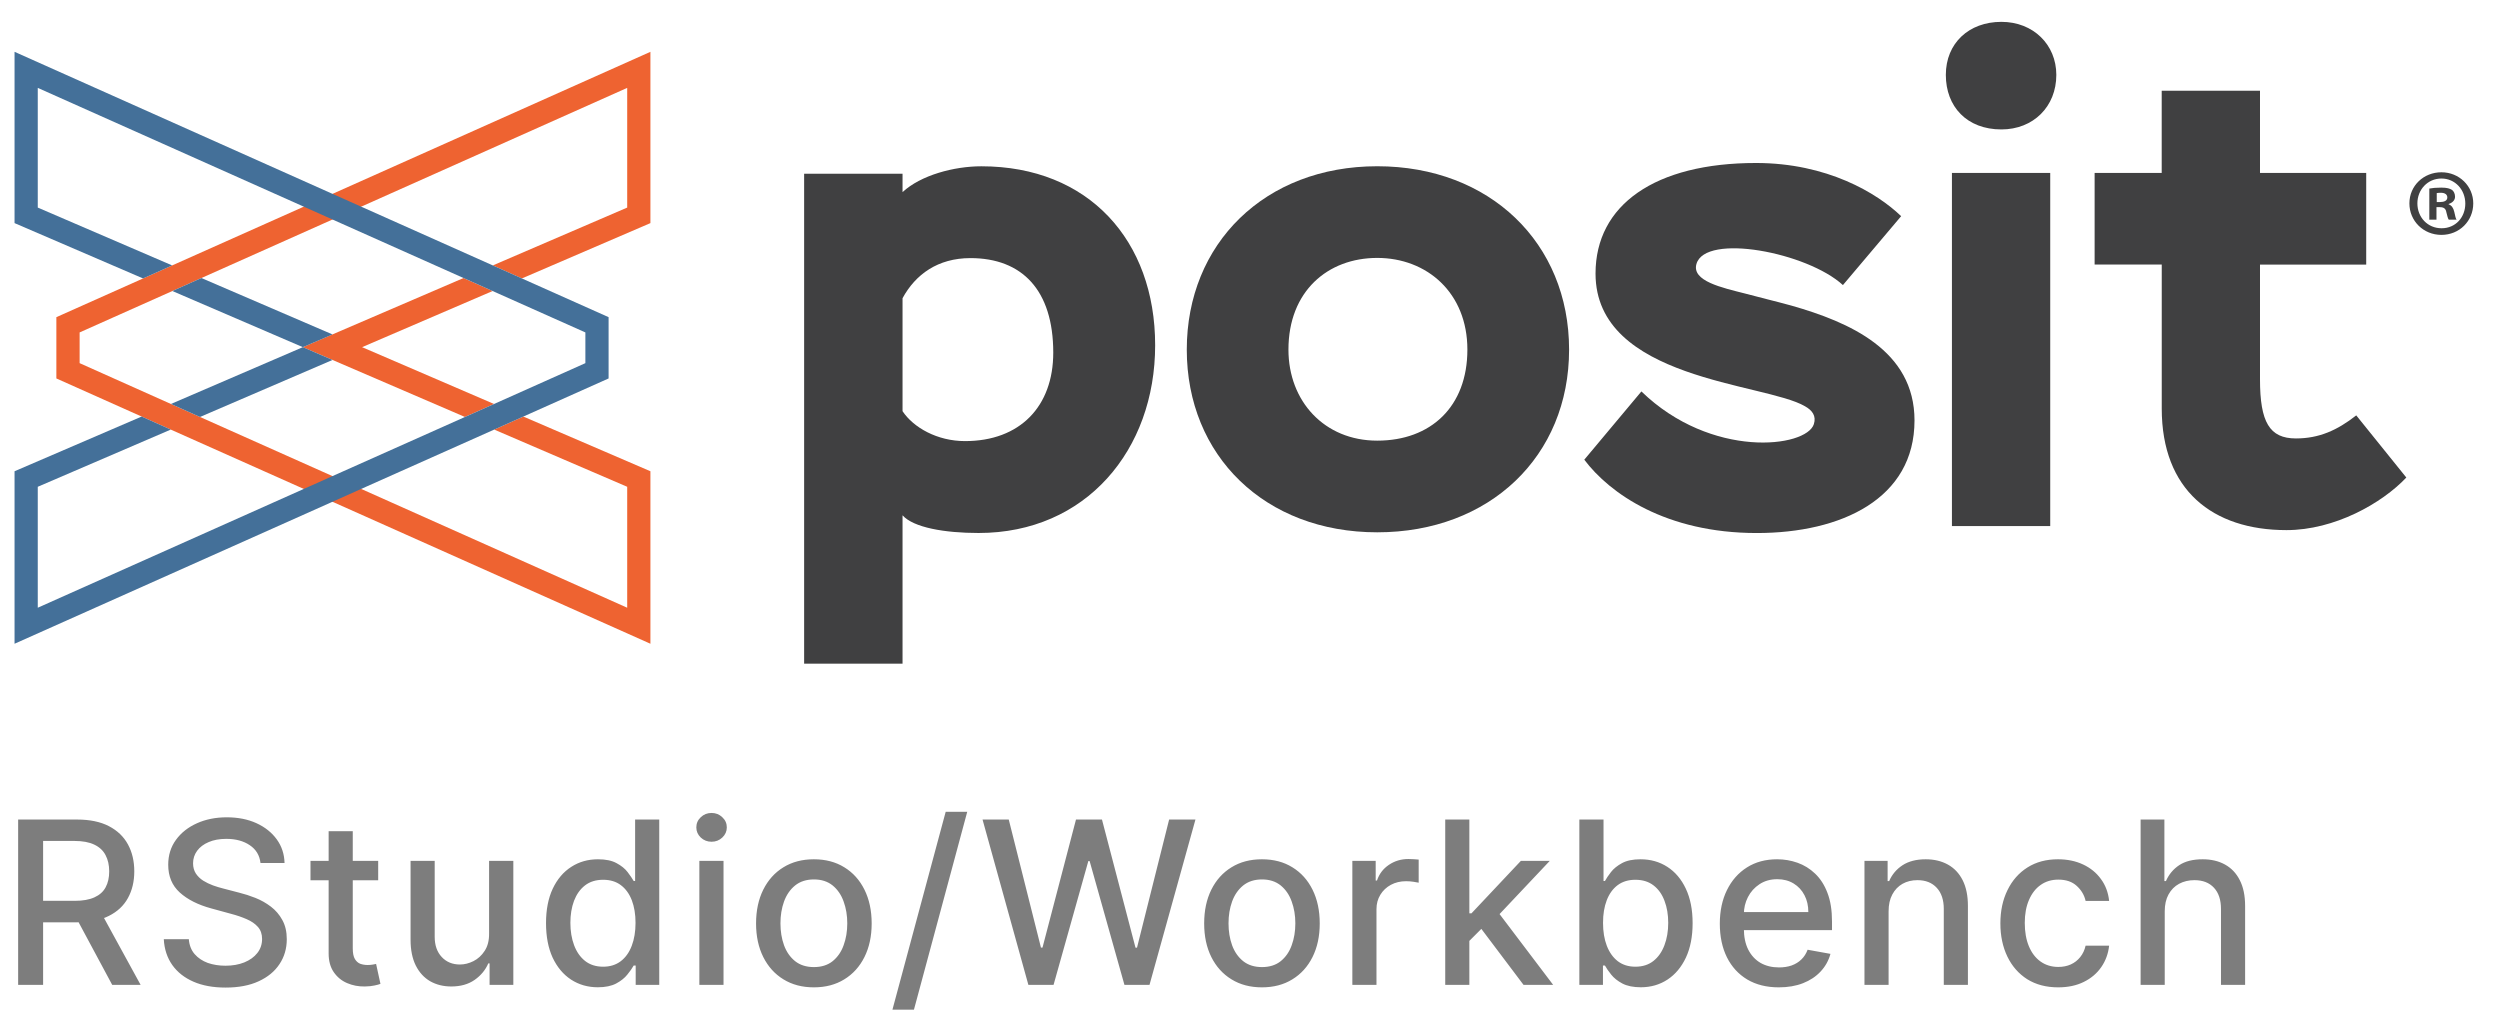
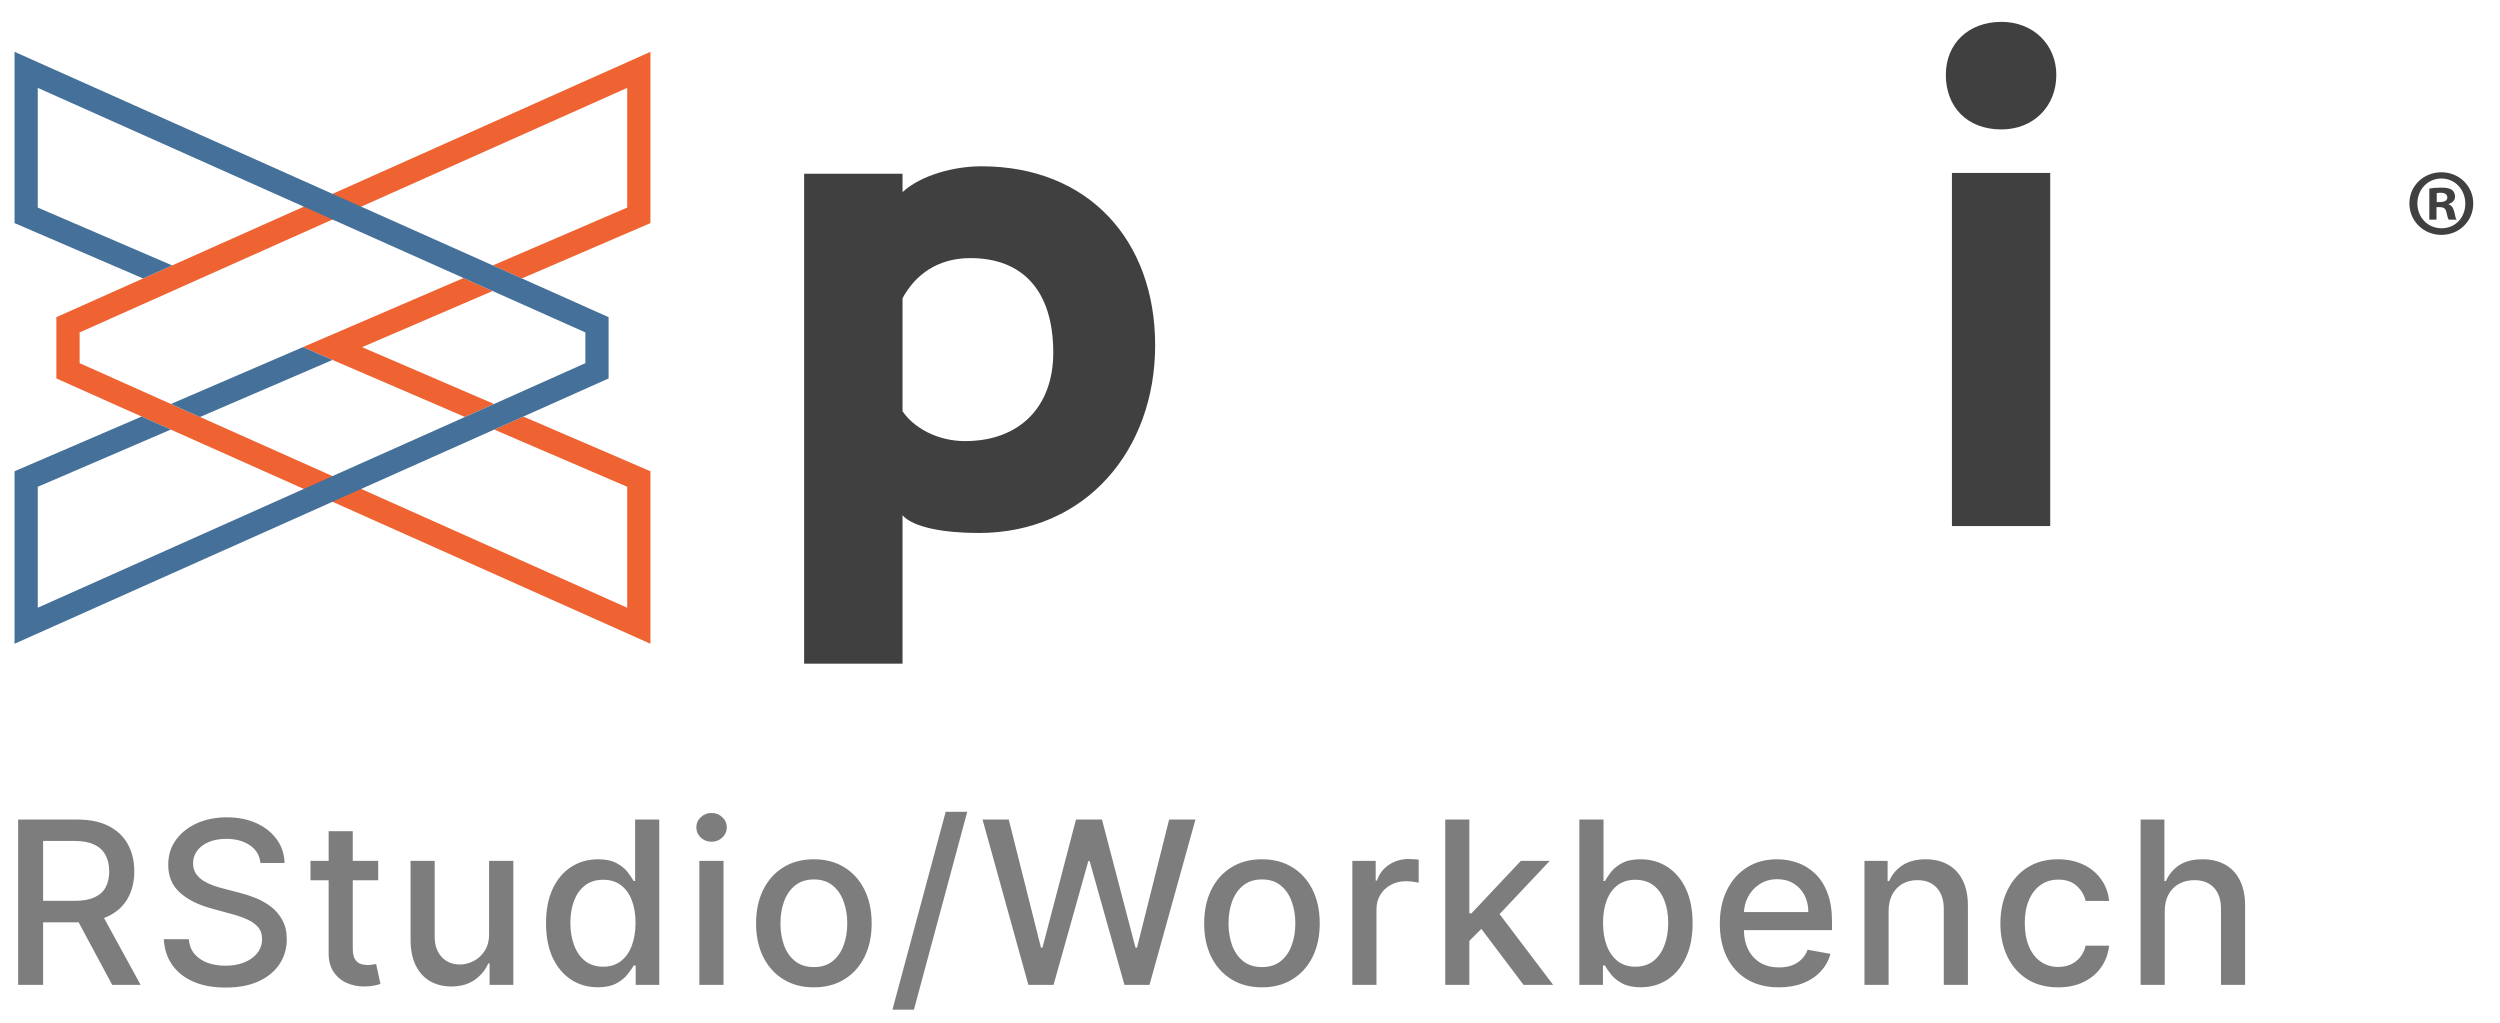
<svg xmlns="http://www.w3.org/2000/svg" width="66" height="27" viewBox="0 0 66 27" fill="none">
  <g clip-path="url(#clip0_1334_11747)">
-     <path d="M36.359 4.389C39.33 4.389 41.424 6.415 41.424 9.23C41.424 12.044 39.33 14.053 36.359 14.053C33.389 14.053 31.331 12.027 31.331 9.23C31.331 6.433 33.389 4.389 36.359 4.389ZM36.359 11.633C37.773 11.633 38.739 10.736 38.739 9.23C38.739 7.724 37.666 6.809 36.359 6.809C35.053 6.809 34.015 7.688 34.015 9.23C34.015 10.593 34.964 11.633 36.359 11.633Z" fill="#404041" />
    <path d="M52.837 0.577C53.679 0.577 54.287 1.18 54.287 1.977C54.287 2.815 53.679 3.417 52.837 3.417C51.925 3.417 51.37 2.815 51.37 1.977C51.37 1.14 51.978 0.577 52.837 0.577ZM51.531 4.565H54.126V13.889H51.531V4.565Z" fill="#404041" />
-     <path d="M55.297 4.565H57.069V2.395H59.664V4.565H62.468V6.985H59.664V10.015C59.664 11.145 59.914 11.575 60.613 11.575C61.221 11.575 61.704 11.36 62.205 10.966L63.527 12.607C62.882 13.289 61.632 13.995 60.362 13.995C58.412 13.995 57.07 12.937 57.07 10.786V6.984H55.298V4.564L55.297 4.565Z" fill="#404041" />
-     <path d="M50.188 5.705C49.552 5.094 48.233 4.303 46.359 4.303C43.691 4.303 42.122 5.409 42.122 7.222C42.122 10.035 46.594 10.104 47.651 10.725C47.842 10.831 47.955 10.98 47.886 11.197C47.688 11.82 45.181 12.125 43.333 10.334L41.825 12.136C42.496 13.027 43.977 14.072 46.38 14.072C48.613 14.072 50.543 13.166 50.543 11.1C50.543 9.248 48.821 8.503 47.29 8.067C46.854 7.947 46.433 7.848 46.069 7.749C45.465 7.595 44.657 7.421 44.786 6.969C45.021 6.148 47.712 6.662 48.653 7.526L50.191 5.706L50.188 5.705Z" fill="#404041" />
    <path d="M21.229 4.587H23.827V5.072C24.311 4.623 25.189 4.39 25.907 4.39C28.739 4.39 30.496 6.348 30.496 9.114C30.496 11.881 28.668 14.071 25.835 14.071C24.939 14.071 24.114 13.928 23.827 13.604V17.52H21.229V4.587ZM23.827 7.873V10.855C24.114 11.286 24.741 11.645 25.476 11.645C26.929 11.645 27.806 10.729 27.806 9.31C27.806 7.658 26.982 6.814 25.619 6.814C24.759 6.814 24.168 7.245 23.827 7.873Z" fill="#404041" />
    <path d="M3.777 7.351L4.545 7.007L8.02 5.456L8.778 5.118L17.171 1.368V5.89L13.777 7.351L13.01 7.007L16.558 5.48V2.32L9.535 5.456L8.778 5.795L5.317 7.34L4.55 7.683L2.102 8.776V9.587L4.512 10.665L5.28 11.008L8.831 12.593L9.585 12.93L16.558 16.044V12.851L13.047 11.341L13.816 10.997L17.171 12.441V16.995L8.834 13.272L8.081 12.935L4.508 11.341L3.739 10.997L1.488 9.991V8.373L3.777 7.351Z" fill="#EE6331" />
    <path d="M9.559 9.165L13.005 7.683L12.237 7.34L7.994 9.165L12.274 11.008L13.042 10.665L9.559 9.165Z" fill="#EE6331" />
    <path d="M4.512 10.665L5.28 11.008L8.778 9.503L7.995 9.165L4.512 10.665Z" fill="#447099" />
-     <path d="M5.317 7.34L4.55 7.683L7.995 9.165L8.778 8.829L5.317 7.34Z" fill="#447099" />
    <path d="M13.778 7.351L13.01 7.007L9.536 5.456L8.778 5.118L0.384 1.368V5.89L3.777 7.351L4.545 7.007L0.997 5.48V2.32L8.02 5.456L8.778 5.795L12.238 7.34L13.005 7.683L15.454 8.776V9.587L13.043 10.665L12.275 11.008L8.724 12.593L7.97 12.93L0.997 16.044V12.851L4.508 11.341L3.739 10.997L0.384 12.441V16.995L8.721 13.272L9.474 12.935L13.047 11.341L13.816 10.997L16.067 9.991V8.373L13.778 7.351Z" fill="#447099" />
    <path d="M65.294 5.369C65.294 5.836 64.928 6.201 64.454 6.201C63.979 6.201 63.608 5.835 63.608 5.369C63.608 4.904 63.983 4.548 64.454 4.548C64.924 4.548 65.294 4.914 65.294 5.369ZM63.819 5.369C63.819 5.736 64.088 6.026 64.458 6.026C64.829 6.026 65.084 5.736 65.084 5.374C65.084 5.013 64.819 4.713 64.454 4.713C64.088 4.713 63.819 5.009 63.819 5.369ZM64.324 5.8H64.134V4.978C64.209 4.963 64.314 4.953 64.449 4.953C64.604 4.953 64.674 4.978 64.734 5.014C64.779 5.048 64.813 5.114 64.813 5.195C64.813 5.285 64.743 5.355 64.644 5.385V5.394C64.723 5.424 64.768 5.485 64.793 5.594C64.818 5.719 64.833 5.769 64.854 5.8H64.648C64.623 5.77 64.608 5.695 64.583 5.6C64.568 5.51 64.518 5.469 64.413 5.469H64.323V5.8H64.324ZM64.329 5.334H64.419C64.524 5.334 64.609 5.299 64.609 5.214C64.609 5.139 64.554 5.089 64.434 5.089C64.385 5.089 64.349 5.094 64.33 5.098V5.334H64.329Z" fill="#404041" />
  </g>
  <path d="M0.479 26V21.636H2.035C2.373 21.636 2.653 21.695 2.876 21.811C3.101 21.928 3.268 22.089 3.379 22.295C3.49 22.499 3.545 22.736 3.545 23.004C3.545 23.271 3.489 23.506 3.377 23.709C3.266 23.911 3.099 24.068 2.874 24.18C2.651 24.293 2.371 24.349 2.033 24.349H0.854V23.782H1.973C2.186 23.782 2.359 23.751 2.493 23.69C2.628 23.629 2.727 23.541 2.789 23.424C2.852 23.308 2.883 23.168 2.883 23.004C2.883 22.84 2.851 22.697 2.787 22.576C2.724 22.455 2.626 22.363 2.491 22.299C2.357 22.234 2.182 22.201 1.964 22.201H1.138V26H0.479ZM2.634 24.031L3.712 26H2.962L1.905 24.031H2.634ZM6.877 22.783C6.854 22.581 6.76 22.425 6.595 22.314C6.431 22.202 6.223 22.146 5.973 22.146C5.794 22.146 5.639 22.174 5.509 22.231C5.378 22.286 5.276 22.363 5.204 22.461C5.133 22.558 5.097 22.668 5.097 22.791C5.097 22.895 5.122 22.984 5.17 23.06C5.22 23.135 5.284 23.198 5.364 23.249C5.445 23.299 5.531 23.341 5.624 23.375C5.716 23.408 5.805 23.435 5.89 23.456L6.316 23.567C6.455 23.601 6.598 23.647 6.744 23.705C6.891 23.764 7.026 23.84 7.151 23.935C7.276 24.03 7.377 24.148 7.454 24.289C7.532 24.43 7.571 24.598 7.571 24.794C7.571 25.041 7.507 25.261 7.379 25.452C7.253 25.644 7.069 25.796 6.828 25.906C6.588 26.017 6.297 26.072 5.956 26.072C5.629 26.072 5.347 26.021 5.108 25.917C4.869 25.813 4.683 25.666 4.548 25.476C4.413 25.284 4.338 25.057 4.324 24.794H4.985C4.997 24.952 5.048 25.083 5.138 25.188C5.229 25.292 5.345 25.369 5.485 25.421C5.627 25.47 5.783 25.495 5.952 25.495C6.138 25.495 6.303 25.466 6.448 25.408C6.595 25.348 6.71 25.266 6.793 25.16C6.877 25.054 6.919 24.93 6.919 24.788C6.919 24.658 6.882 24.553 6.808 24.47C6.736 24.388 6.637 24.32 6.512 24.266C6.389 24.212 6.249 24.164 6.092 24.123L5.577 23.982C5.227 23.887 4.95 23.747 4.746 23.562C4.543 23.378 4.441 23.134 4.441 22.829C4.441 22.578 4.509 22.359 4.646 22.171C4.782 21.984 4.967 21.838 5.2 21.734C5.433 21.629 5.695 21.577 5.988 21.577C6.284 21.577 6.544 21.629 6.77 21.732C6.997 21.836 7.176 21.979 7.307 22.16C7.438 22.341 7.506 22.548 7.512 22.783H6.877ZM9.984 22.727V23.239H8.197V22.727H9.984ZM8.676 21.943H9.313V25.039C9.313 25.163 9.332 25.256 9.369 25.318C9.406 25.379 9.453 25.421 9.511 25.444C9.571 25.465 9.636 25.476 9.705 25.476C9.757 25.476 9.801 25.472 9.84 25.465C9.878 25.458 9.908 25.452 9.929 25.448L10.044 25.974C10.007 25.989 9.955 26.003 9.886 26.017C9.818 26.033 9.733 26.041 9.631 26.043C9.463 26.046 9.307 26.016 9.162 25.953C9.017 25.891 8.9 25.794 8.81 25.663C8.721 25.533 8.676 25.369 8.676 25.171V21.943ZM12.912 24.643V22.727H13.552V26H12.925V25.433H12.891C12.816 25.608 12.695 25.754 12.529 25.87C12.364 25.985 12.159 26.043 11.913 26.043C11.703 26.043 11.517 25.996 11.355 25.904C11.194 25.81 11.068 25.672 10.976 25.489C10.885 25.305 10.839 25.079 10.839 24.809V22.727H11.476V24.732C11.476 24.955 11.538 25.133 11.662 25.265C11.785 25.397 11.946 25.463 12.143 25.463C12.262 25.463 12.381 25.433 12.499 25.374C12.618 25.314 12.717 25.224 12.795 25.103C12.875 24.982 12.914 24.829 12.912 24.643ZM15.783 26.064C15.518 26.064 15.283 25.996 15.075 25.861C14.869 25.725 14.707 25.531 14.589 25.28C14.473 25.027 14.415 24.724 14.415 24.37C14.415 24.016 14.474 23.714 14.592 23.462C14.711 23.211 14.874 23.018 15.082 22.885C15.289 22.751 15.524 22.685 15.787 22.685C15.99 22.685 16.153 22.719 16.277 22.787C16.402 22.854 16.499 22.932 16.567 23.021C16.636 23.111 16.69 23.19 16.729 23.258H16.767V21.636H17.404V26H16.782V25.491H16.729C16.69 25.56 16.635 25.64 16.562 25.729C16.491 25.819 16.393 25.897 16.268 25.964C16.143 26.03 15.982 26.064 15.783 26.064ZM15.923 25.521C16.107 25.521 16.261 25.472 16.388 25.376C16.516 25.278 16.612 25.142 16.678 24.969C16.744 24.796 16.778 24.594 16.778 24.364C16.778 24.136 16.745 23.938 16.68 23.767C16.614 23.597 16.518 23.464 16.392 23.369C16.266 23.273 16.109 23.226 15.923 23.226C15.732 23.226 15.572 23.276 15.444 23.375C15.316 23.474 15.22 23.61 15.154 23.782C15.09 23.954 15.058 24.148 15.058 24.364C15.058 24.582 15.091 24.779 15.156 24.954C15.222 25.129 15.318 25.267 15.446 25.369C15.575 25.47 15.734 25.521 15.923 25.521ZM18.463 26V22.727H19.101V26H18.463ZM18.785 22.222C18.674 22.222 18.579 22.185 18.5 22.111C18.422 22.036 18.383 21.947 18.383 21.843C18.383 21.738 18.422 21.648 18.5 21.575C18.579 21.499 18.674 21.462 18.785 21.462C18.896 21.462 18.99 21.499 19.069 21.575C19.148 21.648 19.188 21.738 19.188 21.843C19.188 21.947 19.148 22.036 19.069 22.111C18.99 22.185 18.896 22.222 18.785 22.222ZM21.486 26.066C21.179 26.066 20.912 25.996 20.683 25.855C20.454 25.715 20.277 25.518 20.15 25.265C20.024 25.012 19.96 24.717 19.96 24.379C19.96 24.039 20.024 23.742 20.15 23.488C20.277 23.234 20.454 23.036 20.683 22.896C20.912 22.755 21.179 22.685 21.486 22.685C21.793 22.685 22.061 22.755 22.289 22.896C22.518 23.036 22.696 23.234 22.822 23.488C22.948 23.742 23.012 24.039 23.012 24.379C23.012 24.717 22.948 25.012 22.822 25.265C22.696 25.518 22.518 25.715 22.289 25.855C22.061 25.996 21.793 26.066 21.486 26.066ZM21.488 25.531C21.687 25.531 21.852 25.479 21.983 25.374C22.113 25.268 22.21 25.129 22.272 24.954C22.336 24.779 22.368 24.587 22.368 24.376C22.368 24.168 22.336 23.976 22.272 23.801C22.21 23.625 22.113 23.484 21.983 23.377C21.852 23.271 21.687 23.217 21.488 23.217C21.288 23.217 21.122 23.271 20.99 23.377C20.859 23.484 20.762 23.625 20.698 23.801C20.635 23.976 20.604 24.168 20.604 24.376C20.604 24.587 20.635 24.779 20.698 24.954C20.762 25.129 20.859 25.268 20.99 25.374C21.122 25.479 21.288 25.531 21.488 25.531ZM25.535 21.432L24.128 26.656H23.56L24.966 21.432H25.535ZM27.149 26L25.939 21.636H26.631L27.481 25.016H27.522L28.406 21.636H29.092L29.977 25.018H30.017L30.865 21.636H31.56L30.347 26H29.685L28.766 22.732H28.732L27.814 26H27.149ZM33.315 26.066C33.008 26.066 32.74 25.996 32.512 25.855C32.283 25.715 32.105 25.518 31.979 25.265C31.853 25.012 31.79 24.717 31.79 24.379C31.79 24.039 31.853 23.742 31.979 23.488C32.105 23.234 32.283 23.036 32.512 22.896C32.74 22.755 33.008 22.685 33.315 22.685C33.622 22.685 33.89 22.755 34.118 22.896C34.347 23.036 34.525 23.234 34.651 23.488C34.777 23.742 34.841 24.039 34.841 24.379C34.841 24.717 34.777 25.012 34.651 25.265C34.525 25.518 34.347 25.715 34.118 25.855C33.89 25.996 33.622 26.066 33.315 26.066ZM33.317 25.531C33.516 25.531 33.681 25.479 33.812 25.374C33.942 25.268 34.039 25.129 34.101 24.954C34.165 24.779 34.197 24.587 34.197 24.376C34.197 24.168 34.165 23.976 34.101 23.801C34.039 23.625 33.942 23.484 33.812 23.377C33.681 23.271 33.516 23.217 33.317 23.217C33.117 23.217 32.951 23.271 32.819 23.377C32.688 23.484 32.591 23.625 32.527 23.801C32.464 23.976 32.433 24.168 32.433 24.376C32.433 24.587 32.464 24.779 32.527 24.954C32.591 25.129 32.688 25.268 32.819 25.374C32.951 25.479 33.117 25.531 33.317 25.531ZM35.702 26V22.727H36.318V23.247H36.352C36.411 23.071 36.516 22.933 36.667 22.832C36.819 22.729 36.991 22.678 37.182 22.678C37.222 22.678 37.269 22.68 37.323 22.683C37.379 22.685 37.422 22.689 37.453 22.693V23.303C37.428 23.296 37.382 23.288 37.317 23.279C37.251 23.269 37.186 23.264 37.121 23.264C36.97 23.264 36.836 23.296 36.718 23.36C36.602 23.423 36.509 23.51 36.441 23.622C36.373 23.733 36.339 23.859 36.339 24.001V26H35.702ZM38.74 24.89L38.736 24.112H38.847L40.151 22.727H40.914L39.426 24.304H39.326L38.74 24.89ZM38.154 26V21.636H38.791V26H38.154ZM40.221 26L39.049 24.445L39.488 23.999L41.003 26H40.221ZM41.695 26V21.636H42.333V23.258H42.371C42.408 23.19 42.461 23.111 42.531 23.021C42.6 22.932 42.697 22.854 42.82 22.787C42.944 22.719 43.107 22.685 43.31 22.685C43.575 22.685 43.81 22.751 44.018 22.885C44.225 23.018 44.388 23.211 44.506 23.462C44.625 23.714 44.685 24.016 44.685 24.37C44.685 24.724 44.626 25.027 44.508 25.28C44.39 25.531 44.228 25.725 44.022 25.861C43.816 25.996 43.581 26.064 43.317 26.064C43.118 26.064 42.955 26.03 42.829 25.964C42.704 25.897 42.606 25.819 42.535 25.729C42.464 25.64 42.409 25.56 42.371 25.491H42.318V26H41.695ZM42.32 24.364C42.32 24.594 42.353 24.796 42.42 24.969C42.487 25.142 42.583 25.278 42.71 25.376C42.836 25.472 42.991 25.521 43.174 25.521C43.364 25.521 43.523 25.47 43.651 25.369C43.779 25.267 43.876 25.129 43.941 24.954C44.008 24.779 44.041 24.582 44.041 24.364C44.041 24.148 44.009 23.954 43.943 23.782C43.879 23.61 43.783 23.474 43.654 23.375C43.526 23.276 43.366 23.226 43.174 23.226C42.989 23.226 42.833 23.273 42.705 23.369C42.579 23.464 42.483 23.597 42.418 23.767C42.352 23.938 42.32 24.136 42.32 24.364ZM46.961 26.066C46.638 26.066 46.361 25.997 46.128 25.859C45.896 25.72 45.717 25.525 45.591 25.273C45.466 25.021 45.403 24.724 45.403 24.385C45.403 24.05 45.466 23.754 45.591 23.499C45.717 23.243 45.893 23.043 46.119 22.9C46.346 22.756 46.612 22.685 46.916 22.685C47.101 22.685 47.279 22.715 47.453 22.776C47.626 22.837 47.782 22.933 47.919 23.064C48.057 23.195 48.166 23.364 48.245 23.573C48.325 23.78 48.365 24.033 48.365 24.329V24.555H45.763V24.078H47.74C47.74 23.91 47.706 23.762 47.638 23.633C47.57 23.502 47.474 23.399 47.351 23.324C47.228 23.249 47.085 23.211 46.92 23.211C46.741 23.211 46.585 23.255 46.451 23.343C46.319 23.43 46.217 23.543 46.145 23.684C46.074 23.823 46.038 23.974 46.038 24.138V24.511C46.038 24.729 46.076 24.916 46.153 25.069C46.231 25.222 46.34 25.34 46.479 25.421C46.618 25.5 46.781 25.54 46.967 25.54C47.088 25.54 47.198 25.523 47.297 25.489C47.397 25.453 47.483 25.401 47.555 25.331C47.628 25.261 47.683 25.175 47.721 25.073L48.324 25.182C48.276 25.359 48.189 25.515 48.064 25.648C47.941 25.78 47.785 25.884 47.598 25.957C47.412 26.03 47.199 26.066 46.961 26.066ZM49.859 24.057V26H49.222V22.727H49.833V23.26H49.874C49.949 23.087 50.067 22.947 50.227 22.842C50.389 22.737 50.593 22.685 50.839 22.685C51.062 22.685 51.257 22.732 51.425 22.825C51.592 22.918 51.722 23.055 51.815 23.239C51.907 23.422 51.953 23.648 51.953 23.918V26H51.316V23.995C51.316 23.758 51.254 23.572 51.131 23.439C51.007 23.304 50.837 23.236 50.621 23.236C50.474 23.236 50.342 23.268 50.227 23.332C50.114 23.396 50.023 23.49 49.957 23.614C49.891 23.736 49.859 23.884 49.859 24.057ZM54.336 26.066C54.019 26.066 53.747 25.994 53.518 25.851C53.291 25.706 53.116 25.506 52.994 25.252C52.872 24.998 52.81 24.707 52.81 24.379C52.81 24.046 52.873 23.753 52.998 23.499C53.123 23.243 53.299 23.043 53.526 22.9C53.754 22.756 54.022 22.685 54.33 22.685C54.578 22.685 54.8 22.731 54.995 22.823C55.189 22.914 55.346 23.042 55.465 23.207C55.586 23.371 55.658 23.564 55.681 23.784H55.06C55.026 23.631 54.948 23.499 54.826 23.388C54.705 23.277 54.544 23.222 54.34 23.222C54.163 23.222 54.007 23.268 53.874 23.362C53.742 23.454 53.639 23.587 53.565 23.759C53.491 23.929 53.454 24.131 53.454 24.364C53.454 24.602 53.49 24.808 53.563 24.982C53.635 25.155 53.737 25.289 53.87 25.384C54.003 25.479 54.16 25.527 54.34 25.527C54.461 25.527 54.571 25.505 54.669 25.461C54.768 25.416 54.851 25.351 54.918 25.267C54.986 25.183 55.034 25.082 55.06 24.965H55.681C55.658 25.176 55.589 25.365 55.474 25.531C55.359 25.697 55.205 25.828 55.011 25.923C54.82 26.018 54.595 26.066 54.336 26.066ZM57.149 24.057V26H56.512V21.636H57.14V23.26H57.181C57.258 23.084 57.375 22.944 57.532 22.84C57.69 22.736 57.896 22.685 58.15 22.685C58.375 22.685 58.571 22.731 58.738 22.823C58.907 22.916 59.038 23.053 59.13 23.236C59.224 23.418 59.271 23.646 59.271 23.918V26H58.634V23.995C58.634 23.755 58.572 23.569 58.449 23.437C58.325 23.303 58.153 23.236 57.933 23.236C57.782 23.236 57.648 23.268 57.528 23.332C57.41 23.396 57.317 23.49 57.249 23.614C57.182 23.736 57.149 23.884 57.149 24.057Z" fill="#7D7D7D" />
  <defs>
    <clipPath id="clip0_1334_11747">
      <rect width="66" height="18" fill="white" />
    </clipPath>
  </defs>
</svg>